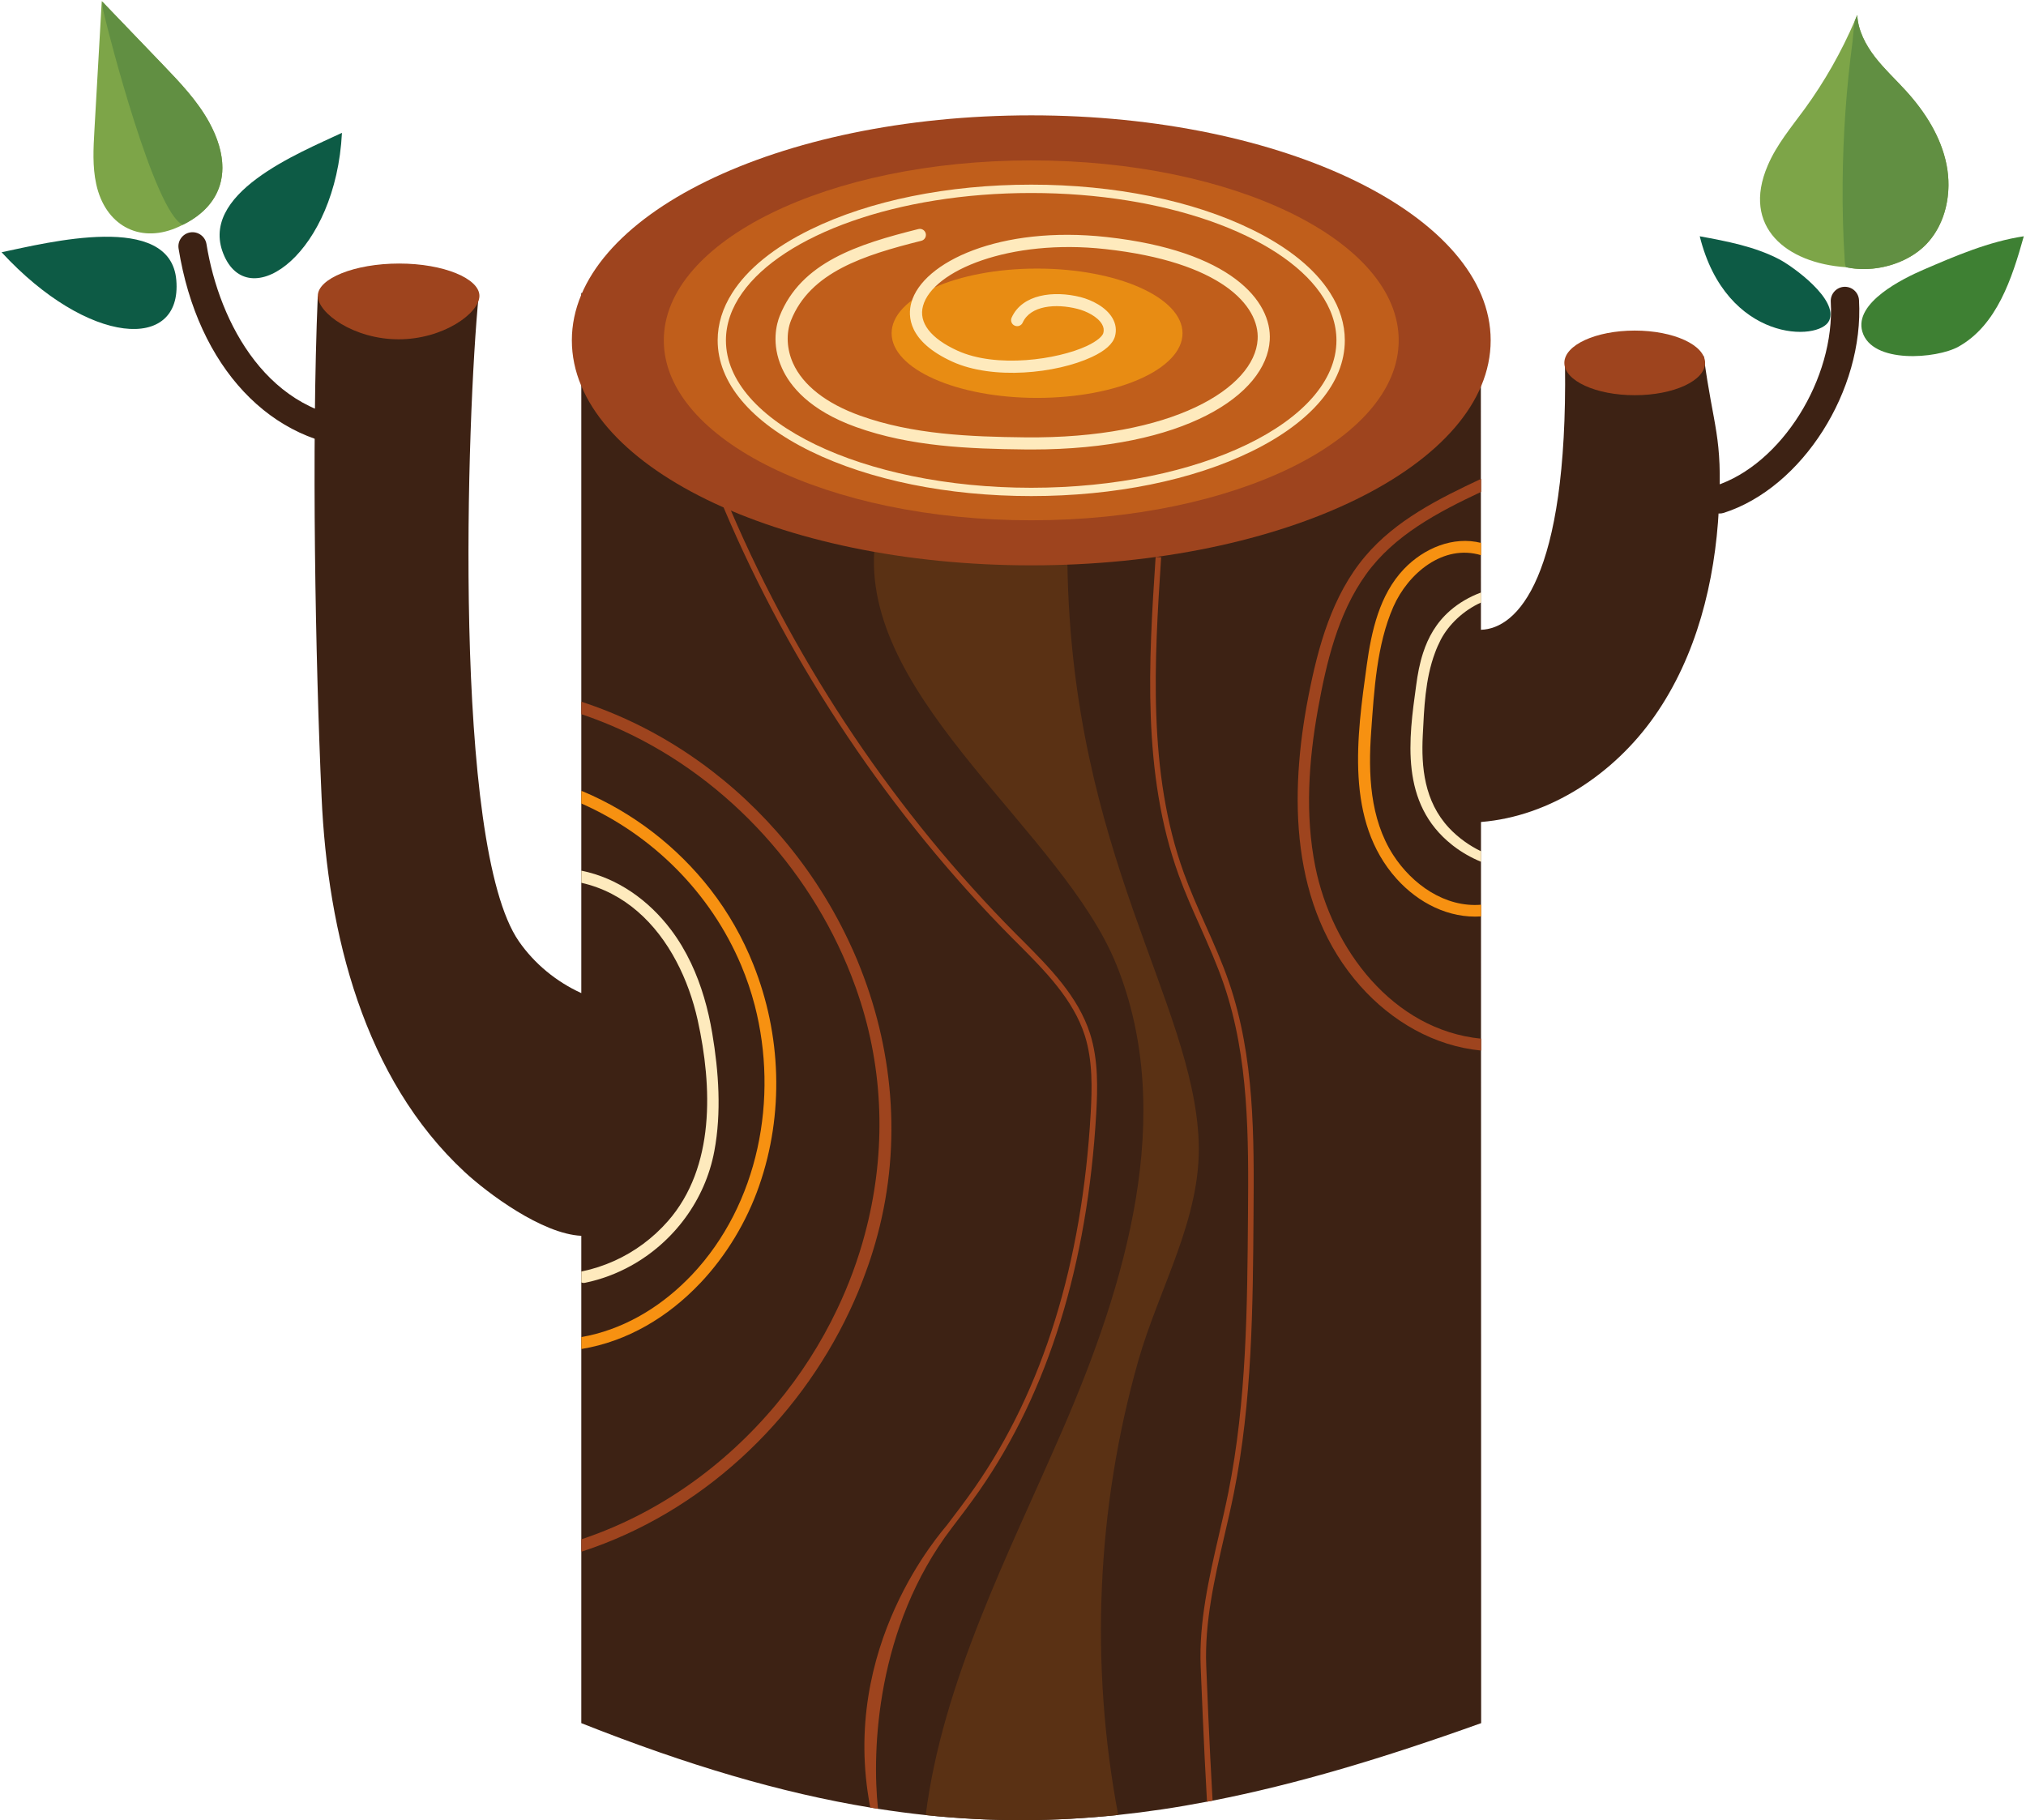
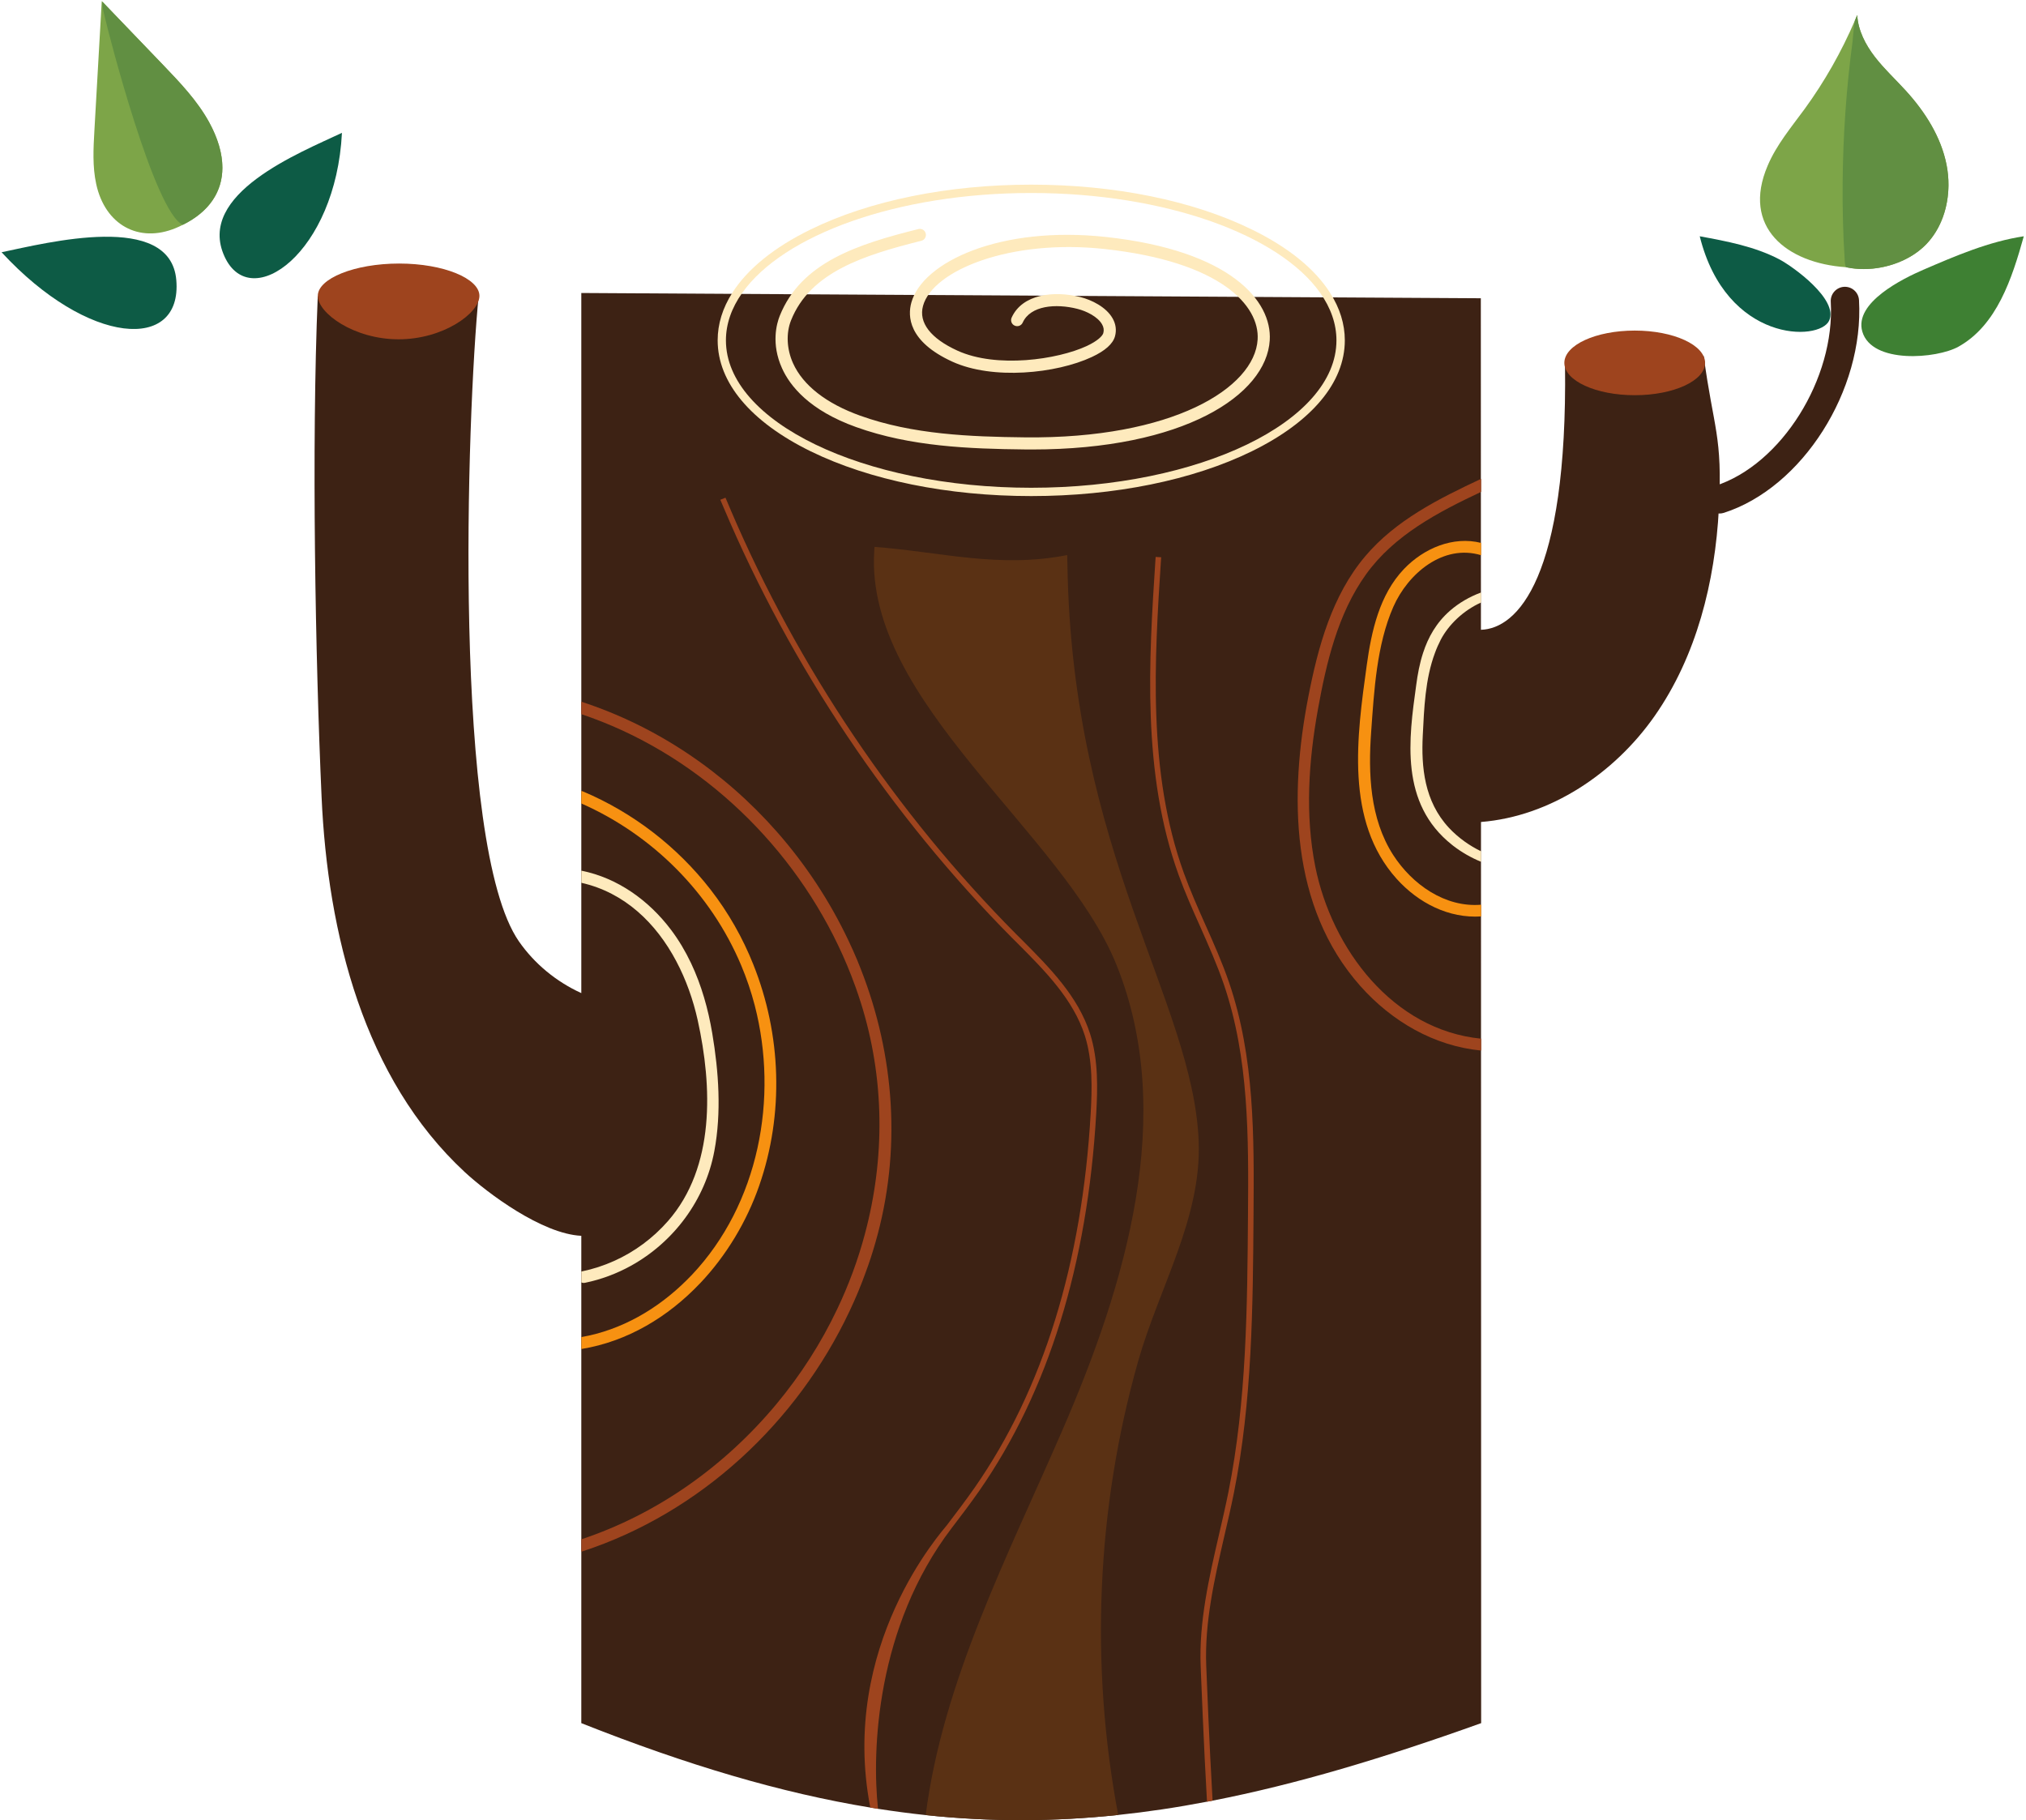
<svg xmlns="http://www.w3.org/2000/svg" width="621" height="558" viewBox="0 0 621 558" fill="none">
  <path d="M522.223 109.176C508.998 114.681 493.998 112.375 479.704 111.855C480.527 177.375 465.016 192.736 453.93 193.055L453.897 91.428L178.177 89.815V304.428C170.545 300.948 163.834 295.454 159.048 288.561C138.586 259.122 143.077 126.922 146.745 90.389C131.053 92.788 113.24 91.815 97.4 90.802C95.459 136.815 96.677 202.228 98.568 244.268C100.443 286.321 111.562 330.614 142.419 359.255C149.426 365.749 166.104 378.241 178.177 378.828V528.213C210.679 541.107 239.463 549.614 266.767 554.095C267.573 554.228 268.346 554.346 269.119 554.479C274.053 555.241 278.905 555.894 283.741 556.401C303.643 558.508 322.986 558.44 342.741 556.361C351.705 555.414 360.751 554.067 369.962 552.293C370.538 552.2 371.114 552.081 371.673 551.974C397.184 547 423.994 538.974 453.996 528.213L453.946 251.975C475.247 250.255 494.836 237.095 507.156 219.508C520.035 201.095 525.677 178.388 526.861 155.948C528.045 133.509 525.2 131.442 522.223 109.176Z" fill="#3D2214" />
  <path d="M146.952 90.692C146.952 95.999 135.861 104.012 122.174 104.012C108.502 104.012 97.411 95.999 97.411 90.692C97.411 85.398 108.657 80.786 122.344 80.786C136.016 80.786 146.952 85.398 146.952 90.692Z" fill="#9E441E" />
  <path d="M522.635 111.241C522.635 116.709 512.983 121.147 501.082 121.147C489.148 121.147 479.496 116.709 479.496 111.241C479.496 105.762 489.148 101.335 501.082 101.335C512.983 101.335 522.635 105.762 522.635 111.241Z" fill="#9E441E" />
  <path d="M348.853 417.294C336.076 462.333 334.05 510.361 342.743 556.36C322.99 558.439 303.655 558.507 283.747 556.401C288.929 515.533 308.914 476.946 325.543 438.641C345.187 393.441 360.655 341.441 342.202 295.722C325.898 255.281 265.247 215.214 267.954 169.174C267.985 168.668 268 168.147 268.062 167.641C288.419 169.188 306.161 174.282 327.12 170.147C327.136 171.148 327.136 172.121 327.182 173.094C328.59 261.695 365.729 306.961 367.415 349.868C368.328 373.374 355.272 394.667 348.853 417.294Z" fill="#5A3114" />
-   <path d="M456.913 104.331C456.913 142.425 393.858 173.305 316.105 173.305C238.32 173.305 175.282 142.425 175.282 104.331C175.282 66.238 238.32 35.358 316.105 35.358C393.858 35.358 456.913 66.238 456.913 104.331Z" fill="#9E441E" />
-   <path d="M316.095 159.493C253.896 159.493 203.465 134.799 203.465 104.333C203.465 73.865 253.896 49.172 316.095 49.172C378.294 49.172 428.724 73.865 428.724 104.333C428.724 134.799 378.294 159.493 316.095 159.493Z" fill="#C05E1B" />
  <path d="M316.082 149.521C264.479 149.521 222.507 129.242 222.507 104.334C222.507 99.268 224.254 94.376 227.48 89.815C240.023 72.002 275.008 59.161 316.082 59.161C357.173 59.161 392.157 72.002 404.684 89.815C407.895 94.376 409.642 99.268 409.642 104.334C409.642 129.242 367.67 149.521 316.082 149.521ZM407.722 89.815C403.111 82.508 394.959 75.842 383.706 70.348C365.624 61.481 341.624 56.602 316.082 56.602C290.572 56.602 266.557 61.481 248.458 70.348C237.206 75.842 229.054 82.508 224.427 89.815C221.484 94.442 219.974 99.335 219.974 104.334C219.974 117.269 230.093 129.321 248.458 138.335C266.557 147.187 290.572 152.068 316.082 152.068C341.624 152.068 365.624 147.187 383.706 138.335C402.088 129.321 412.207 117.269 412.207 104.334C412.207 99.335 410.68 94.442 407.722 89.815Z" fill="#FEEABD" />
  <path d="M420.285 224.307C419.358 237.08 419.87 250.933 427.003 262.04C432.841 271.107 442.949 278.267 454 277.333V280.92C444.084 281.573 434.792 276.826 428.106 269.413C412.176 251.706 415.935 225.574 418.926 203.947C420.365 193.493 422.812 182.307 430.345 174.414C436.407 168.08 445.38 164.253 454 166.427V170.2C442.341 166.667 431.561 175.814 427.067 186.04C421.965 197.68 421.181 211.76 420.285 224.307Z" fill="#F79111" />
  <path d="M436.103 225.399C435.607 235.133 436.567 245.612 444.084 253.72C445.491 255.241 447.155 256.693 448.962 257.987C450.514 259.094 452.193 260.106 454 260.973V264.186C450.865 262.906 447.971 261.227 445.428 259.266L445.092 258.999C428.97 246.254 431.817 226.439 434.088 210.026C434.52 206.76 435.127 203.4 436.199 200.134C437.734 195.4 440.229 190.867 444.516 187.147C447.155 184.853 450.418 182.92 454 181.613V184.679C448.434 187.187 444.004 191.547 441.621 196.081C440.949 197.4 440.341 198.747 439.846 200.119C436.807 208.227 436.519 217.241 436.103 225.399Z" fill="#FEEABD" />
  <path d="M218.957 352.84C216.161 367.881 206.475 380.787 193.366 388.028C189.04 390.413 184.32 392.201 179.339 393.227C178.902 393.321 178.523 393.267 178.188 393.107V389.787L178.378 389.733C181.801 389.027 185.093 387.947 188.239 386.533C194.516 383.721 200.139 379.561 204.756 374.294C219.234 357.747 218.331 333.027 213.859 312.747C212.476 306.521 210.291 300.294 207.261 294.6C201.129 283.041 191.516 273.613 178.188 270.614V266.894C189.331 269.121 198.871 276.013 205.659 285C208.077 288.2 210.101 291.641 211.806 295.227C215.025 302.014 217.078 309.361 218.316 316.747C220.297 328.494 221.171 341.054 218.957 352.84Z" fill="#FEEABD" />
  <path d="M232.704 363.467C228.901 374.427 222.66 384.853 214.599 393.374H214.584C204.805 403.693 192.325 411.227 178.185 413.534V409.868C190.504 407.734 201.604 401.253 210.473 392.427C211.016 391.881 211.574 391.334 212.103 390.773C232.572 369.067 238.709 336.654 231.338 308.187C230.237 303.96 228.842 299.854 227.168 295.88C217.903 273.881 200.136 255.986 178.185 246.294V242.454C178.346 242.481 178.522 242.534 178.669 242.601C194.043 249.094 207.551 259.521 217.785 272.68C223.248 279.72 227.653 287.481 230.912 295.68C239.473 317.081 240.383 341.414 232.704 363.467Z" fill="#F79111" />
  <path d="M268.279 381.068C267.414 384.082 266.46 387.042 265.357 389.988V390.002C263.912 394.027 262.257 397.987 260.424 401.868C244.342 436.014 214.697 463.72 178.599 475.533C178.45 475.587 178.301 475.614 178.182 475.627V471.867C201.567 464.094 222.135 449.402 237.903 430.507C245.4 421.521 251.69 411.682 256.623 401.281C260.171 393.841 263.017 386.121 265.119 378.214V378.202C271.289 355.148 271.23 330.561 263.778 307.121C263.718 306.935 263.658 306.749 263.584 306.561V306.547C263.211 305.374 262.824 304.201 262.406 303.042V303.028C262.317 302.762 262.213 302.522 262.123 302.255C260.588 297.988 258.829 293.801 256.877 289.722C241.212 257.029 212.656 230.481 178.182 218.921V215.107C201.313 222.615 222.001 236.668 238.067 254.908C247.01 265.055 254.403 276.335 260.081 288.348C261.05 290.361 261.929 292.375 262.794 294.415V294.429C262.973 294.895 263.181 295.375 263.36 295.842C263.524 296.241 263.688 296.629 263.837 297.028C274.24 323.521 276.417 352.921 268.279 381.068Z" fill="#9E441E" />
  <path d="M403.939 217.586C401.108 233.374 399.988 249.827 403.155 265.653C408.225 290.88 426.954 315.76 454 318.401V322.041C439.541 320.652 426.57 313.067 416.958 302.253C395.382 277.933 395.142 243.64 401.06 213.386C404.019 198.24 408.273 182.6 418.413 170.574C427.77 159.466 441.061 152.84 454 146.773V150.774C440.821 156.987 427.338 164.013 418.685 176.093C410.033 188.146 406.53 203.213 403.939 217.586Z" fill="#9E441E" />
  <path d="M336.011 341.295C333.338 387.695 321.287 426.601 300.163 456.987C297.429 460.908 294.496 464.762 291.655 468.481C268.607 498.748 267.186 536.614 269.126 554.48C268.332 554.348 267.568 554.227 266.758 554.094C257.166 504.455 288.768 469.468 290.296 467.455C293.137 463.734 296.039 459.894 298.758 456.014C319.714 425.907 331.673 387.268 334.316 341.215C334.728 333.788 334.973 325.242 332.529 317.481C328.97 306.348 320.37 297.681 312.031 289.309L310.259 287.548C273.005 250.001 242.442 204.416 221.791 155.549C221.44 154.762 221.104 153.988 220.783 153.203L222.372 152.561C222.921 153.895 223.487 155.202 224.052 156.522V156.536C244.611 204.576 274.777 249.389 311.45 286.335L313.237 288.109C321.715 296.629 330.482 305.428 334.148 316.962C336.683 325.002 336.439 333.736 336.011 341.295Z" fill="#9E441E" />
  <path d="M384.226 372.346C384.039 400.493 383.821 429.601 378.185 457.76C377.298 462.174 376.255 466.681 375.243 471.013C372.269 483.947 369.187 497.346 369.732 510.733C369.872 514.08 370.65 534.467 371.678 551.973C371.117 552.08 370.541 552.2 369.965 552.294C368.938 534.733 368.175 514.133 368.019 510.786C367.474 497.186 370.588 483.679 373.593 470.627C374.605 466.293 375.632 461.826 376.52 457.427C382.124 429.426 382.311 400.4 382.529 372.334C382.7 348.773 382.871 324.426 375.118 301.72C373.063 295.721 370.432 289.814 367.895 284.08C365.591 278.946 363.224 273.626 361.278 268.227C349.992 237.067 352.14 202.32 354.164 171.561C354.179 171.293 354.195 171.027 354.226 170.761V170.72L354.382 170.734L355.923 170.828C355.908 171.001 355.892 171.173 355.876 171.346C353.884 202.028 351.673 236.721 362.882 267.653C364.812 272.987 367.163 278.294 369.436 283.4C372.005 289.146 374.651 295.093 376.722 301.16C384.584 324.146 384.397 348.653 384.226 372.346Z" fill="#9E441E" />
-   <path d="M273.292 102.158C273.292 113.106 293.246 121.972 317.876 121.972C342.506 121.972 362.46 113.106 362.46 102.158C362.46 91.212 342.506 82.333 317.876 82.333C293.246 82.333 273.292 91.212 273.292 102.158Z" fill="#E88C13" />
  <path d="M316.31 137.786C315.592 137.786 314.859 137.786 314.125 137.774C297.121 137.587 279.102 136.908 262.424 130.92C248.04 125.774 242.112 118.267 239.694 112.867C236.309 105.36 238.072 99.16 238.992 96.855C245.544 80.427 262.83 74.881 281.504 70.215C282.487 69.96 283.501 70.573 283.751 71.561C284 72.561 283.392 73.573 282.393 73.814C264.718 78.241 248.337 83.441 242.455 98.227C240.911 102.12 241.129 107.028 243.079 111.348C246.137 118.134 253.267 123.694 263.672 127.427C279.804 133.214 297.464 133.881 314.172 134.067C359.305 134.56 384.594 118.987 385.484 104.067C386.123 93.72 374.235 80.241 338.712 76.347C309.539 73.133 285.888 82.946 282.924 93.761C281.504 98.867 285.248 103.734 293.454 107.48C305.514 112.987 324.204 110.201 333.08 106.081C336.466 104.494 337.932 102.987 338.182 102.107C338.431 101.174 338.307 100.28 337.776 99.386C336.466 97.107 333.065 95.386 330.257 94.68C323.611 92.987 315.842 93.641 313.47 98.894C313.049 99.826 311.957 100.241 311.005 99.814C310.069 99.401 309.664 98.294 310.085 97.36C313.345 90.148 323.018 89.014 331.177 91.067C334.625 91.947 339.009 94.093 340.99 97.521C342.02 99.28 342.285 101.215 341.755 103.107C341.115 105.415 338.728 107.547 334.656 109.441C323.736 114.533 304.297 116.521 291.91 110.867C278.337 104.667 278.197 96.867 279.336 92.773C282.752 80.307 306.606 69.08 339.134 72.655C377.231 76.84 389.93 92.307 389.196 104.295C388.182 121.081 362.847 137.786 316.31 137.786Z" fill="#FEEABD" />
  <path d="M600.282 106.281C612.056 99.722 616.701 85.415 620.325 72.428C609.572 74.054 599.449 78.415 589.461 82.721C583.404 85.348 568.227 92.722 570.831 101.655C573.757 111.668 593.664 109.961 600.282 106.281Z" fill="#3E8033" />
  <path d="M527.027 157.416C525.205 157.416 523.501 156.243 522.916 154.403C522.18 152.121 523.434 149.681 525.707 148.949C545.964 142.469 562.528 116.096 561.158 92.495C561.024 90.108 562.862 88.056 565.236 87.922C567.643 87.788 569.682 89.615 569.815 92.002C571.403 119.642 552.433 149.509 528.364 157.216C527.93 157.348 527.479 157.416 527.027 157.416Z" fill="#3D2214" />
  <path d="M520.998 72.428C529.314 73.961 537.797 75.549 545.297 79.454C549.614 81.696 563.58 91.815 560.68 98.255C557.747 104.775 529.114 105.095 520.998 72.428Z" fill="#0D5B45" />
  <path d="M590.382 74.908C584.423 81.067 574.194 83.761 565.805 81.908C547.626 80.694 533.751 69.601 541.82 50.774C544.52 44.386 549.078 38.973 553.179 33.361C559.29 24.96 564.438 15.867 568.54 6.32C568.776 5.76 569.029 5.174 569.265 4.6C569.519 9.294 571.78 13.668 574.65 17.4C577.519 21.12 580.997 24.32 584.153 27.801C590.044 34.254 594.939 41.907 596.644 50.48C598.332 59.053 596.458 68.613 590.382 74.908Z" fill="#7DA548" />
  <path d="M571.261 82.479C569.405 82.479 567.566 82.292 565.811 81.905C565.524 81.212 565.44 80.412 565.423 79.653C564.917 71.758 564.731 63.852 564.798 55.945C564.917 41.492 565.929 27.052 567.836 12.705C567.987 11.425 568.122 8.879 568.544 6.319C568.78 5.759 569.034 5.172 569.27 4.598C569.523 9.292 571.784 13.665 574.652 17.399C577.52 21.118 580.996 24.319 584.168 27.798C590.04 34.252 594.933 41.905 596.637 50.478C597.042 52.493 597.245 54.546 597.245 56.611C597.228 63.345 595.051 70.079 590.394 74.906C585.67 79.773 578.297 82.479 571.261 82.479Z" fill="#618F42" />
  <path d="M0.484 77.323C14.388 74.443 52.265 64.695 54.04 85.856C55.91 107.936 27.005 106.082 0.484 77.323Z" fill="#0D5B45" />
  <path d="M104.811 40.72C91.971 46.801 59.946 59.441 68.853 78.707C76.914 96.147 102.969 77.387 104.811 40.72Z" fill="#0D5B45" />
-   <path d="M112.35 137.426H112.225C83.108 136.518 60.549 112.492 54.743 76.212C54.353 73.852 55.968 71.625 58.321 71.239C60.703 70.865 62.917 72.479 63.293 74.839C67.192 99.132 82.398 127.826 112.489 128.759C114.884 128.839 116.764 130.839 116.681 133.225C116.611 135.573 114.69 137.426 112.35 137.426Z" fill="#3D2214" />
  <path d="M56.041 68.909C55.345 69.269 54.608 69.602 53.843 69.923C42.476 74.616 32.214 68.895 29.498 56.455C28.311 51.068 28.625 45.481 28.938 39.963C29.703 26.762 30.453 13.55 31.19 0.336L31.367 0.509C37.563 6.976 43.772 13.43 49.982 19.895C55.181 25.323 60.435 30.815 64.065 37.403C71.407 50.749 68.978 62.508 56.041 68.909Z" fill="#7DA548" />
  <path d="M56.054 68.908C47.319 65.188 33.093 9.454 32.48 6.642C32.071 4.842 31.281 2.454 31.362 0.508C37.562 6.976 43.763 13.428 49.977 19.895C55.182 25.321 60.428 30.814 64.067 37.402C66.778 42.348 68.168 47.082 68.168 51.415C68.155 58.734 64.176 64.881 56.054 68.908Z" fill="#618F42" />
</svg>